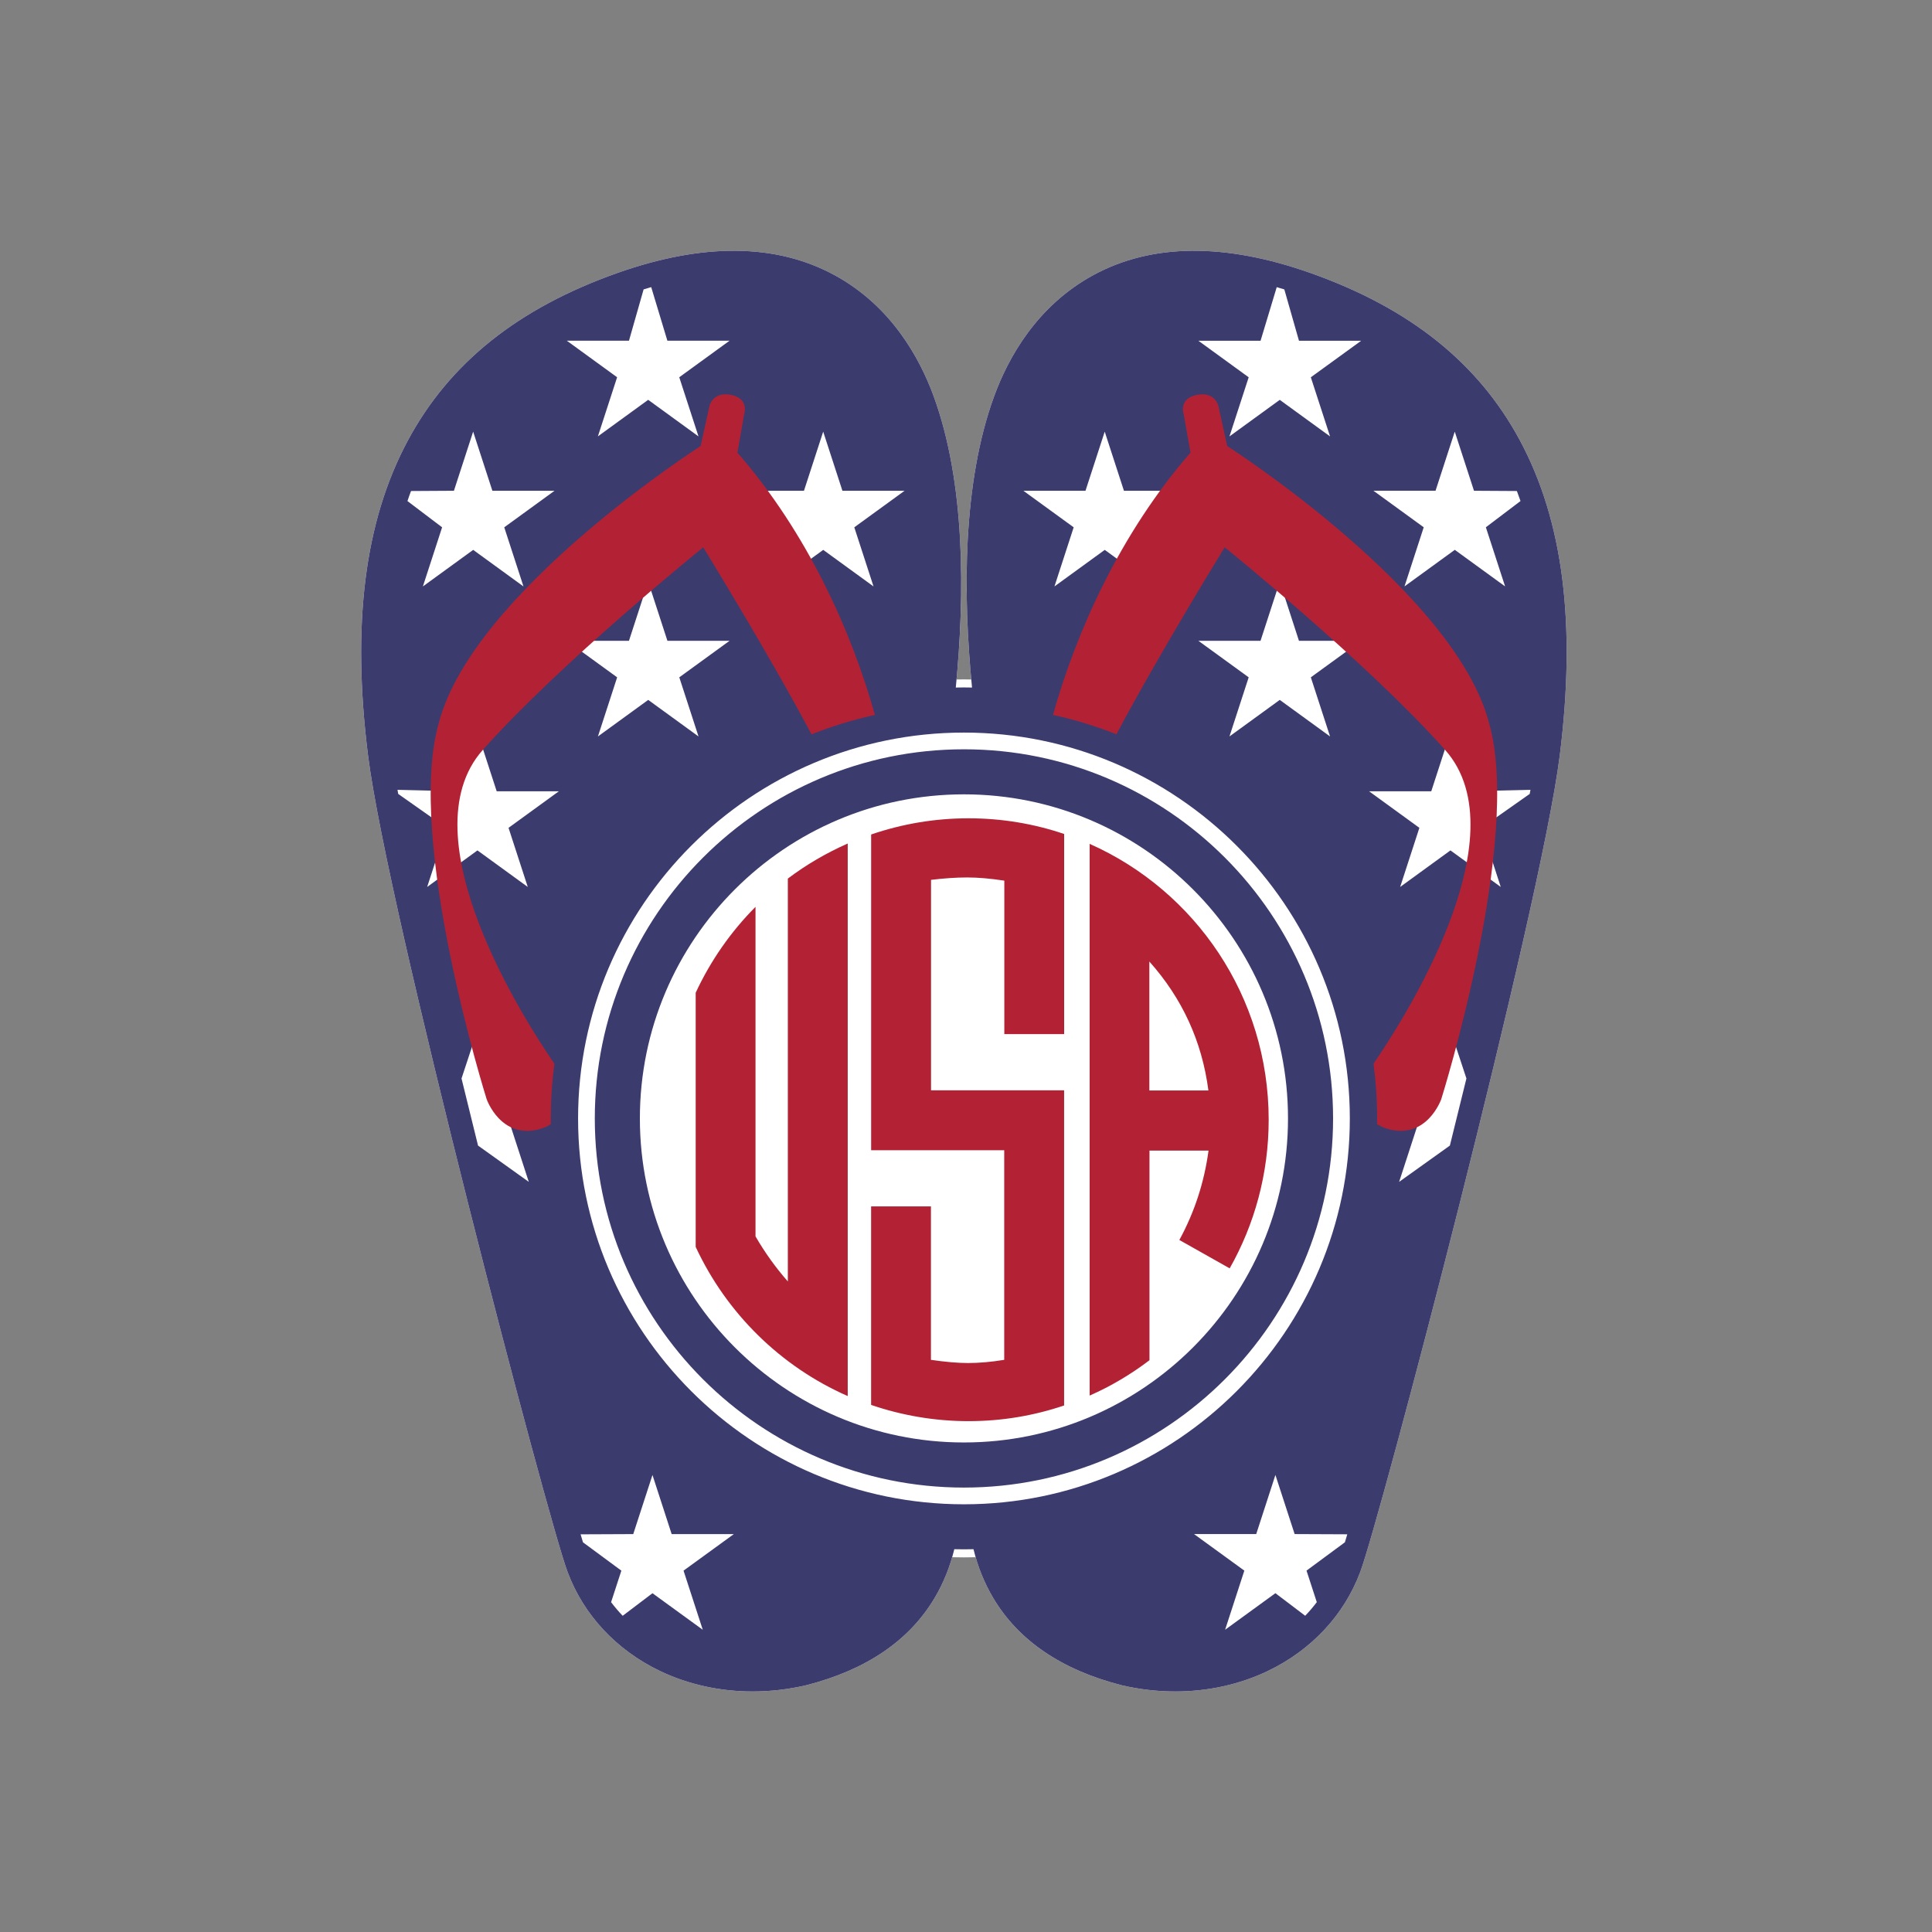
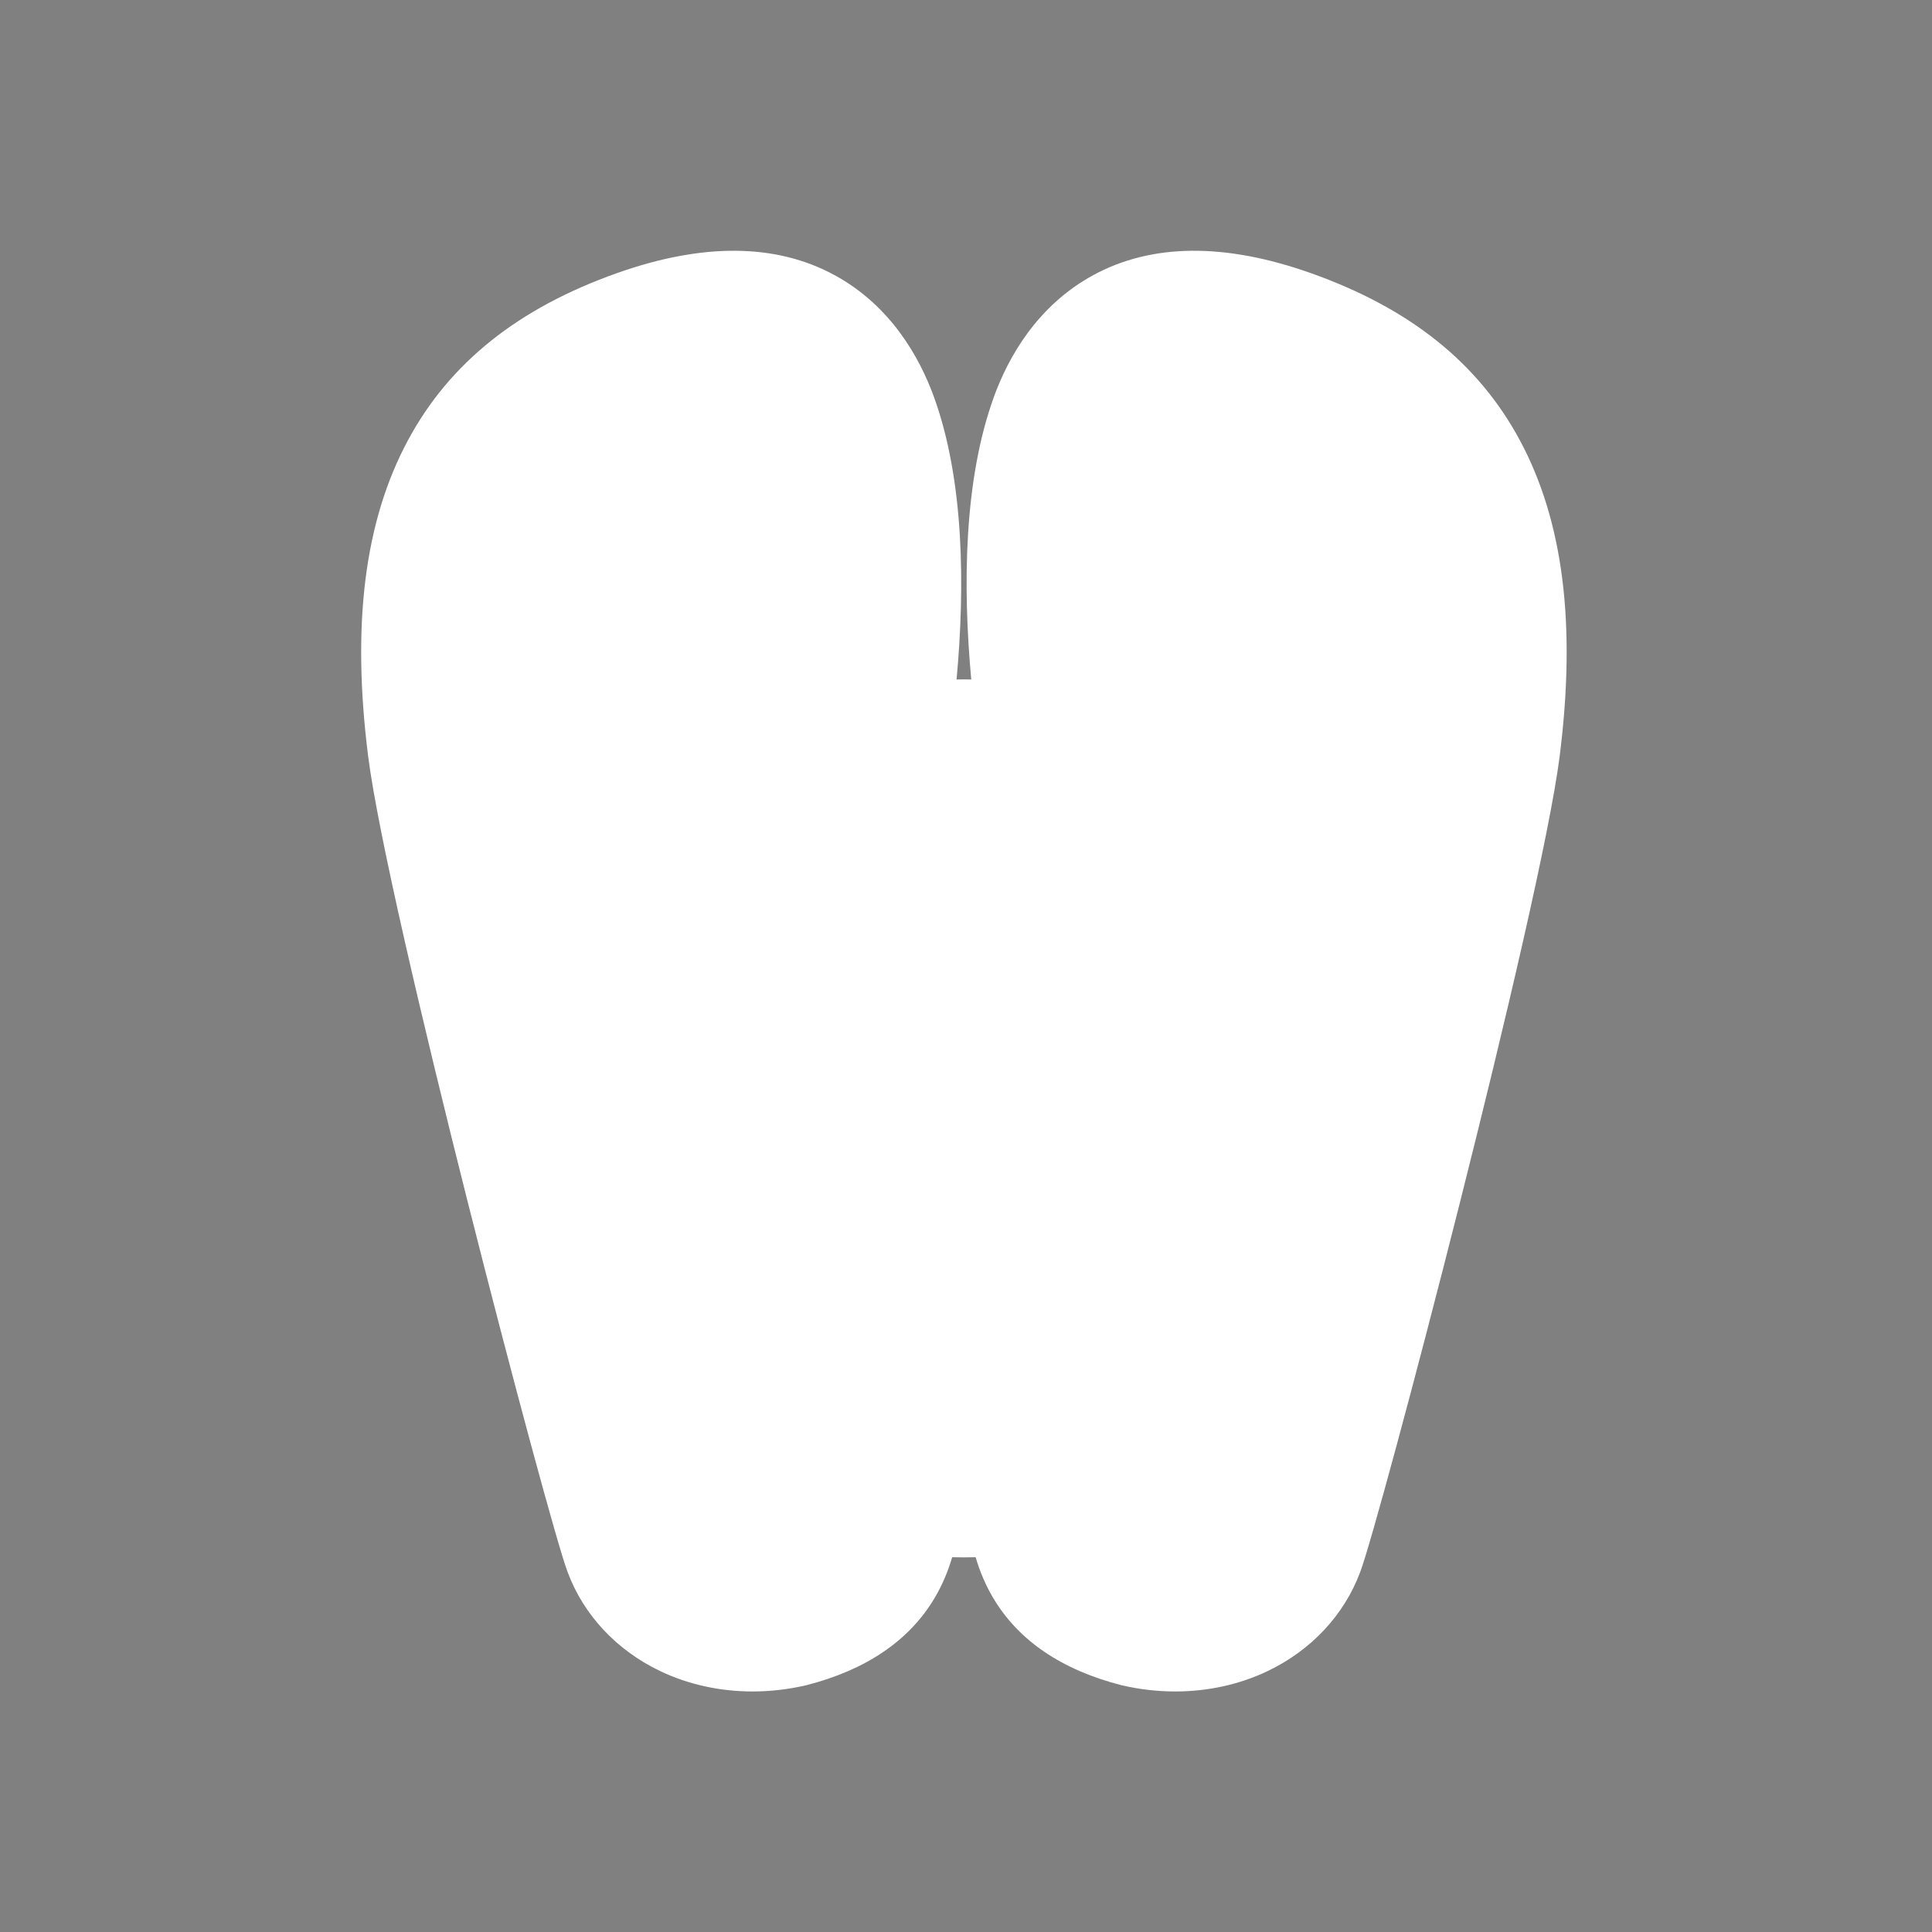
<svg xmlns="http://www.w3.org/2000/svg" version="1.1" id="Mode_Isolation" x="0px" y="0px" viewBox="0 0 600 600" style="enable-background:new 0 0 600 600;" xml:space="preserve">
  <rect x="0" y="0" width="600" height="600" fill="#808080" stroke="none" />
  <style type="text/css">
	.st0{fill:#FFFFFF;}
	.st1{fill:#3C3B6E;}
	.st2{fill:#B22234;}
</style>
  <path class="st0" d="M472.03,136.78c-12.92-24.06-34.18-41.06-64.99-51.98c-26.65-9.44-49.35-9.23-67.49,0.63  c-17.6,9.57-26.47,25.74-30.81,37.62c-9.51,26.03-9.75,59.22-7.11,87.97c-0.76-0.01-1.52-0.03-2.28-0.03  c-0.76,0-1.52,0.02-2.28,0.03c2.64-28.75,2.4-61.94-7.11-87.97c-4.34-11.88-13.21-28.06-30.81-37.62  c-18.14-9.86-40.84-10.07-67.49-0.63c-30.81,10.92-52.07,27.92-64.99,51.98c-13.45,25.04-17.49,57.07-12.36,97.91  c5.98,47.57,55.99,237.9,61.97,253.53c4.97,13.32,15.16,24.24,28.68,30.72c8.79,4.21,18.65,6.36,28.76,6.36  c5.5,0,11.08-0.64,16.61-1.92c18.69-4.76,32.11-13.9,39.97-27.19c2.3-3.89,4.09-8.08,5.4-12.58c1.21,0.03,2.43,0.05,3.65,0.05  c1.22,0,2.44-0.02,3.65-0.05c1.31,4.49,3.1,8.69,5.4,12.58c7.86,13.28,21.28,22.42,39.97,27.19c5.53,1.28,11.1,1.92,16.61,1.92  c10.11,0,19.97-2.15,28.76-6.36c13.52-6.48,23.7-17.4,28.68-30.72c5.97-15.62,55.99-205.96,61.97-253.53  C489.53,193.85,485.48,161.83,472.03,136.78z" />
-   <path class="st1" d="M472.03,136.78c-12.92-24.06-34.18-41.06-64.99-51.98c-26.65-9.44-49.35-9.23-67.49,0.63  c-17.6,9.57-26.47,25.74-30.81,37.62c-9.79,26.79-9.75,61.17-6.87,90.47c-0.84-0.02-1.68-0.03-2.52-0.03  c-0.84,0-1.68,0.02-2.52,0.03c2.88-29.31,2.92-63.68-6.87-90.47c-4.34-11.88-13.21-28.06-30.81-37.62  c-18.14-9.86-40.84-10.07-67.49-0.63c-30.81,10.92-52.07,27.92-64.99,51.98c-13.45,25.04-17.49,57.07-12.36,97.91  c5.98,47.57,55.99,237.9,61.97,253.53c4.97,13.32,15.16,24.24,28.68,30.72c8.79,4.21,18.65,6.36,28.76,6.36  c5.5,0,11.08-0.64,16.61-1.92c18.69-4.76,32.11-13.9,39.97-27.19c2.72-4.59,4.74-9.62,6.07-15.07c0.99,0.02,1.98,0.04,2.98,0.04  c1,0,1.99-0.02,2.98-0.04c1.33,5.44,3.35,10.47,6.07,15.07c7.86,13.28,21.28,22.42,39.97,27.19c5.53,1.28,11.1,1.92,16.61,1.92  c10.11,0,19.97-2.15,28.76-6.36c13.52-6.48,23.7-17.4,28.68-30.72c5.97-15.62,55.99-205.96,61.97-253.53  C489.53,193.85,485.48,161.83,472.03,136.78z M445.82,152.41l5.97-18.36l5.97,18.36l13.32,0.08c0.39,1.03,0.77,2.06,1.13,3.11  l-10.76,8.15l5.97,18.36l-15.62-11.35l-15.62,11.35l5.97-18.36l-15.62-11.35H445.82z M337.11,152.41l5.97-18.36l5.97,18.36h19.31  l-15.62,11.35l5.97,18.36l-15.62-11.35l-15.62,11.35l5.97-18.36l-15.62-11.35H337.11z M249.68,152.41l5.97-18.36l5.97,18.36h19.31  l-15.62,11.35l5.97,18.36l-15.62-11.35l-15.62,11.35l5.97-18.36l-15.62-11.35H249.68z M195.33,105.82l4.55-15.95  c0.79-0.24,1.58-0.48,2.36-0.7l5.02,16.64h19.31l-15.62,11.35l5.97,18.36l-15.62-11.35l-15.62,11.35l5.97-18.36l-15.62-11.35H195.33  z M127.65,152.49l13.32-0.08l5.97-18.36l5.97,18.36h19.31l-15.62,11.35l5.97,18.36l-15.62-11.35l-15.62,11.35l5.97-18.36  l-10.76-8.15C126.88,154.55,127.26,153.52,127.65,152.49z M165.59,343.35l-7.34,5.33l5.97,18.36l-15.76-11.27  c-1.73-6.97-3.45-13.94-5.13-20.84l5.27-15.96l5.97,18.36h11.34C165.75,339.32,165.65,341.33,165.59,343.35z M157.93,257.09  l5.97,18.36l-15.62-11.35l-15.62,11.35l5.97-18.36l-14.96-10.53c-0.08-0.43-0.15-0.85-0.23-1.27l18.87,0.45l5.97-18.36l5.97,18.36  h19.31L157.93,257.09z M176.02,199h19.31l5.97-18.36l5.97,18.36h19.31l-15.62,11.35l5.97,18.36l-15.62-11.35l-15.62,11.35  l5.97-18.36L176.02,199z M218.25,506.14l-15.62-11.35l-9.25,7.01c-1.28-1.34-2.48-2.75-3.6-4.23l3.19-9.79l-11.92-8.8  c-0.23-0.78-0.48-1.6-0.74-2.48l16.35-0.07l5.97-18.36l5.96,18.36h19.31l-15.62,11.35L218.25,506.14z M417.67,478.97l-11.92,8.8  l3.19,9.79c-1.12,1.48-2.32,2.9-3.6,4.23l-9.25-7.01l-15.62,11.35l5.97-18.36l-15.62-11.35h19.31l5.96-18.36l5.97,18.36l16.35,0.07  C418.15,477.38,417.9,478.2,417.67,478.97z M299.36,467.17c-66.08,0-119.83-53.76-119.83-119.83c0-66.08,53.76-119.83,119.83-119.83  S419.2,281.26,419.2,347.33C419.2,413.41,365.44,467.17,299.36,467.17z M407.09,210.35l5.97,18.36l-15.62-11.35l-15.62,11.35  l5.97-18.36L372.16,199h19.31l5.97-18.36L403.4,199h19.31L407.09,210.35z M407.09,117.17l5.97,18.36l-15.62-11.35l-15.62,11.35  l5.97-18.36l-15.62-11.35h19.31l5.02-16.64c0.78,0.22,1.57,0.45,2.36,0.7l4.55,15.95h19.31L407.09,117.17z M450.27,355.77  l-15.76,11.27l5.97-18.36l-7.34-5.33c-0.06-2.02-0.16-4.02-0.31-6.02h11.34l5.97-18.36l5.27,15.96  C453.71,341.83,452,348.8,450.27,355.77z M475.06,246.56l-14.96,10.53l5.97,18.36l-15.62-11.35l-15.62,11.35l5.97-18.36  l-15.62-11.35h19.31l5.97-18.36l5.97,18.36l18.87-0.45C475.21,245.71,475.13,246.13,475.06,246.56z M299.36,232.7  c-63.21,0-114.64,51.43-114.64,114.64c0,63.21,51.43,114.64,114.64,114.64S414,410.54,414,347.33  C414,284.12,362.57,232.7,299.36,232.7z M299.36,447.97c-55.49,0-100.64-45.15-100.64-100.64c0-55.49,45.15-100.64,100.64-100.64  S400,291.84,400,347.33C400,402.83,354.85,447.97,299.36,447.97z" />
-   <path class="st2" d="M229.01,140.58c21.7,24.87,35.46,55.53,42.7,81.45c-6.78,1.49-13.36,3.51-19.69,6.02  c-13.51-25.44-33.63-58.07-33.63-58.07s-44.13,35.59-68.44,62.9c-24.03,26.99,13.68,85.07,22.22,97.46  c-0.74,5.56-1.12,11.23-1.12,17c0,0.59,0.01,1.18,0.02,1.77c-0.95,0.63-2.08,1.16-3.46,1.54c-12.07,3.32-16.47-9.27-16.47-9.27  s-25.32-80.51-14.85-116.9c10.63-40.73,81.3-85.96,81.3-85.96l2.75-12.5c0,0,1.05-4.54,6.74-3.37c5.69,1.17,4.03,5.94,4.03,5.94  L229.01,140.58z M462.42,224.48c-10.63-40.73-81.3-85.96-81.3-85.96l-2.75-12.5c0,0-1.05-4.54-6.74-3.37  c-5.69,1.17-4.03,5.94-4.03,5.94l2.12,11.98c-21.7,24.87-35.46,55.53-42.7,81.45c6.78,1.49,13.36,3.51,19.69,6.02  c13.51-25.44,33.63-58.07,33.63-58.07s44.13,35.59,68.44,62.9c24.03,26.99-13.68,85.06-22.22,97.46c0.74,5.56,1.12,11.23,1.12,17  c0,0.59-0.01,1.18-0.02,1.77c0.95,0.63,2.08,1.16,3.46,1.54c12.07,3.32,16.47-9.27,16.47-9.27S472.89,260.87,462.42,224.48z" />
-   <path class="st2" d="M300.8,254.13c10.36,0,20.36,1.71,29.68,4.87v62.15h-18.58v-47.66c-4.41-0.67-8.25-0.99-11.51-0.99  c-3.43,0-7.18,0.26-11.25,0.75v65.36h41.33v97.87c-9.32,3.16-19.3,4.87-29.68,4.87c-10.59,0-20.77-1.8-30.26-5.04v-61.66h18.58  v47.66c4.56,0.67,8.39,0.99,11.51,0.99c3.43,0,7.18-0.32,11.25-0.99v-65.1h-41.33v-98.05C280.04,255.9,290.22,254.13,300.8,254.13z   M244.67,397.96c-3.75-4.26-7.1-8.92-10.04-13.99V281.63h0c-7.64,7.68-13.96,16.72-18.58,26.68v78.92  c9.58,20.63,26.42,37.2,47.22,46.33V261.96c-6.63,2.93-12.89,6.58-18.6,10.89V397.96z M394,347.75c0,16.78-4.41,32.54-12.11,46.15  l-15.63-8.81c4.73-8.69,7.73-17.93,9.06-27.76h-18.34v65.1c-5.71,4.35-11.94,8.05-18.58,10.98V262.07  C371.13,276.59,394,309.47,394,347.75z M375.28,338.65c-1.99-15.24-8.11-28.57-18.34-40.04v40.04H375.28z" />
</svg>